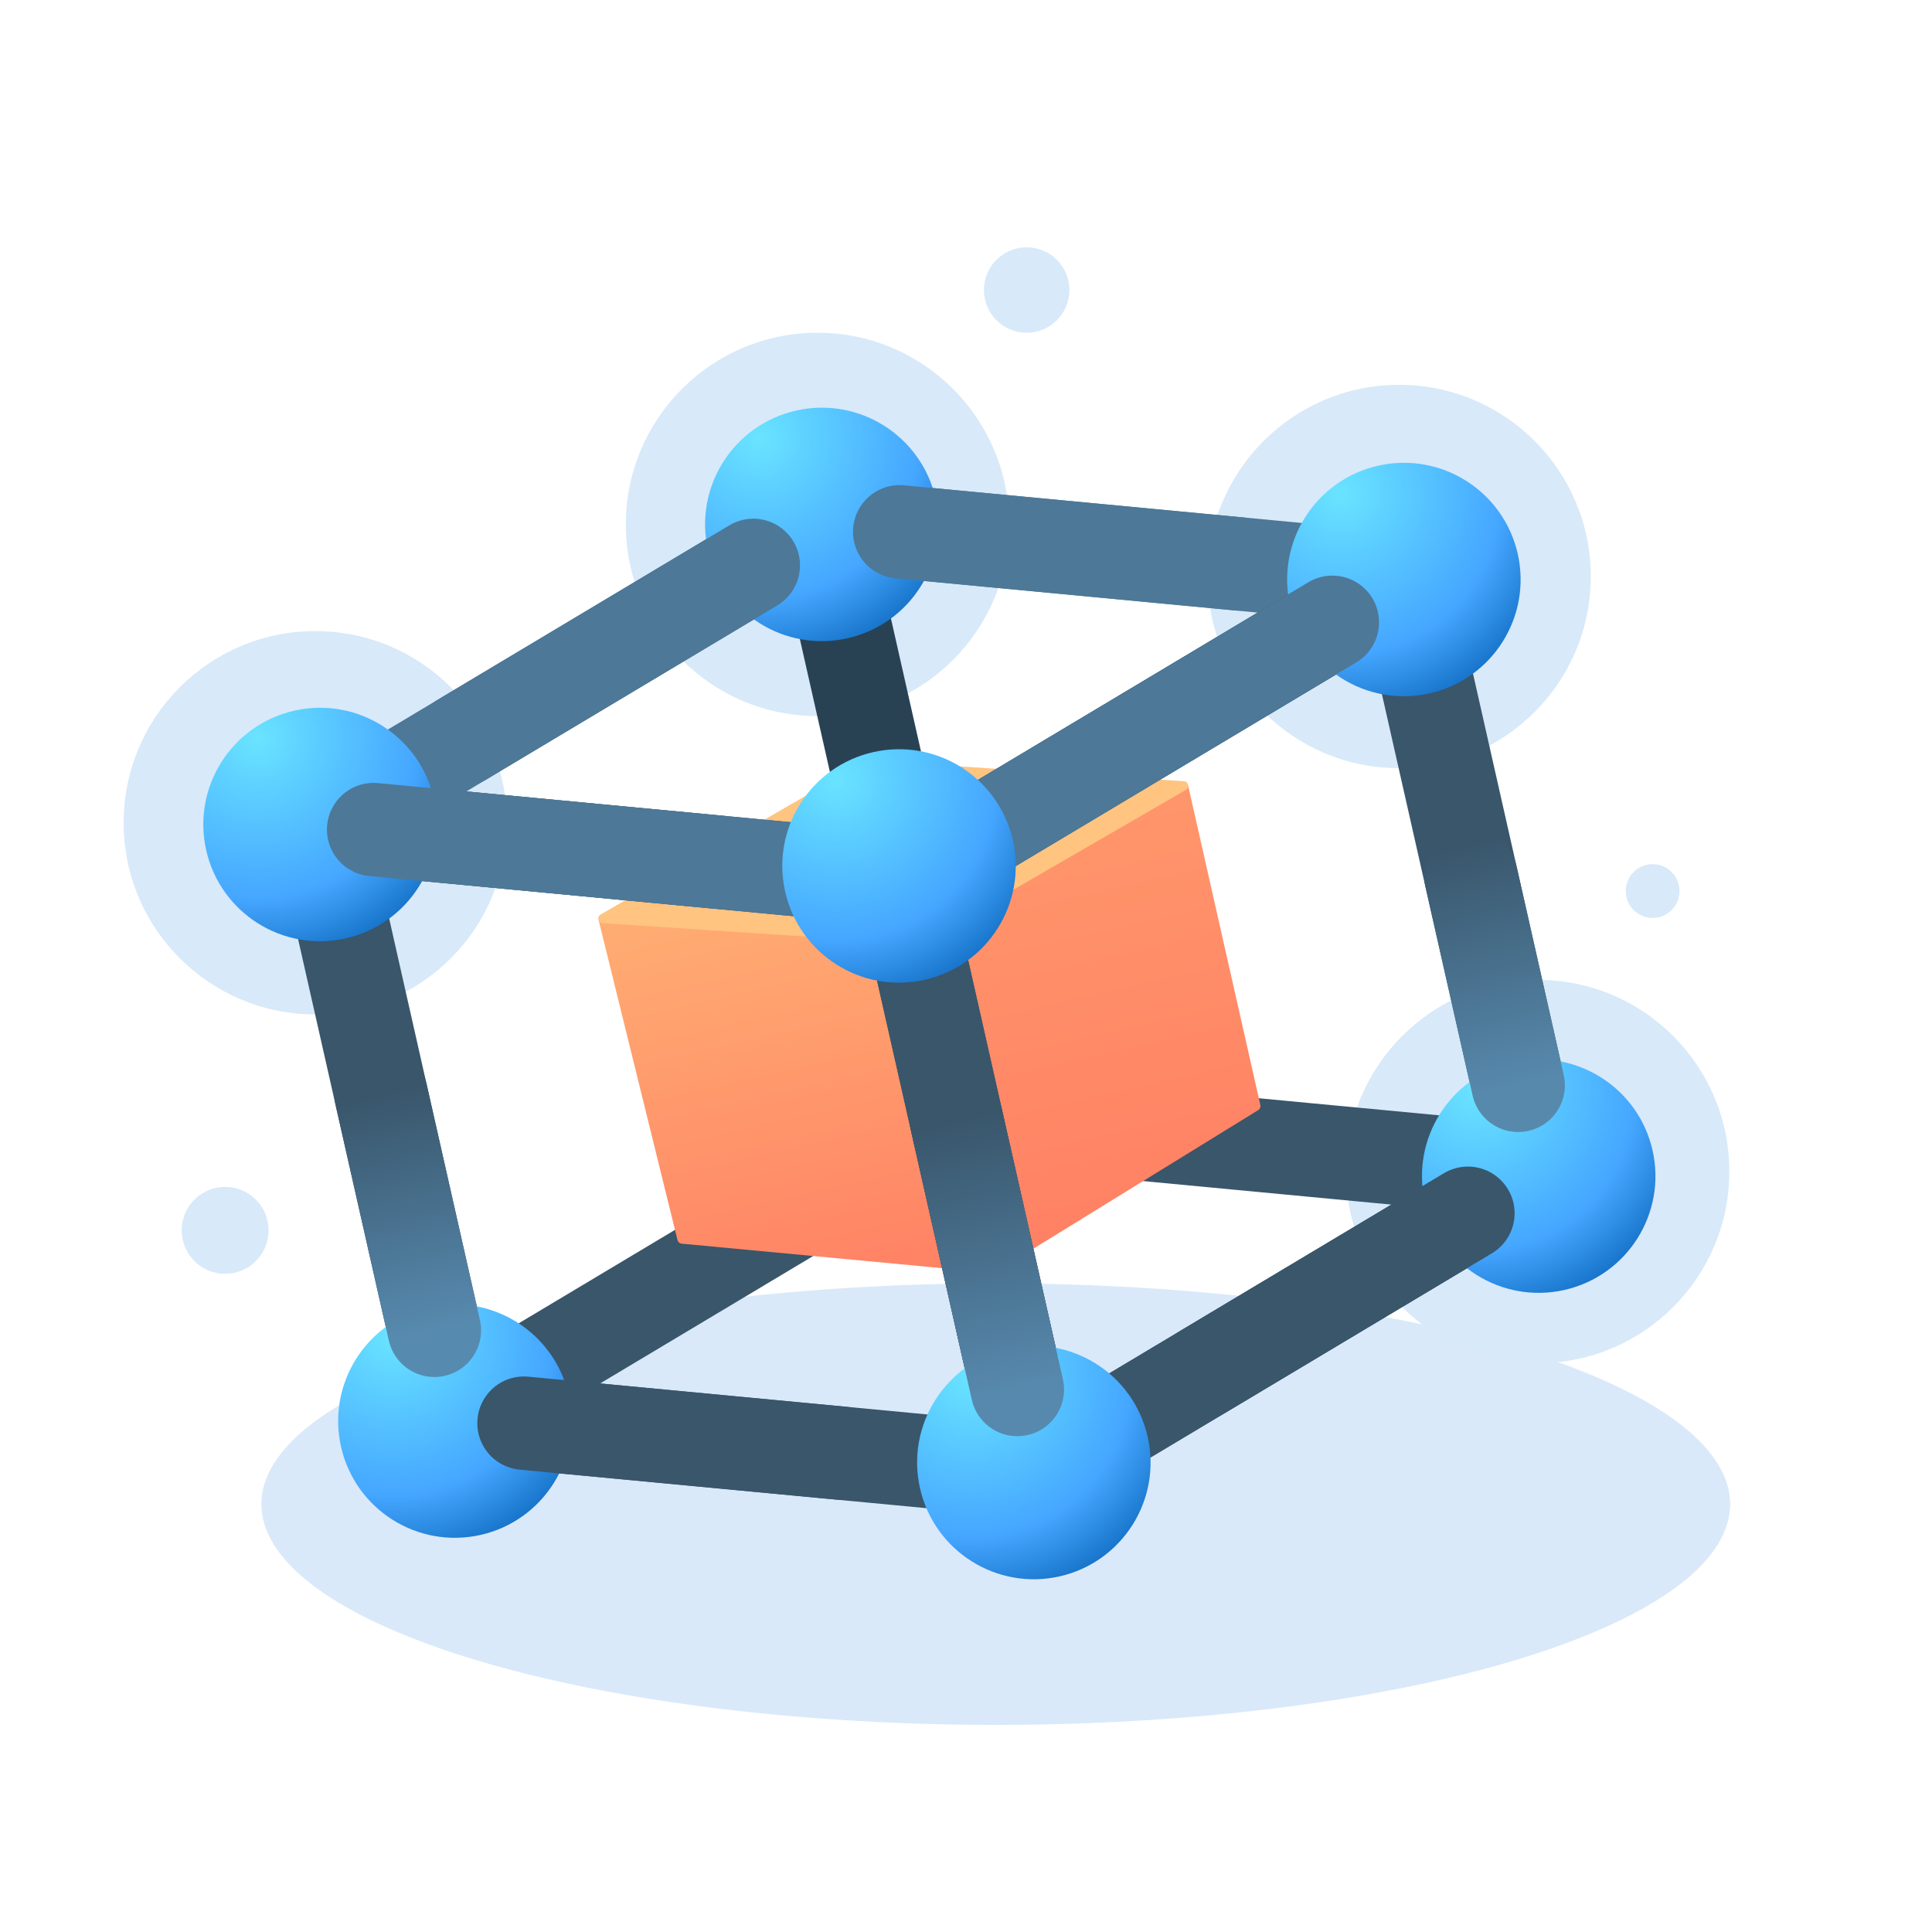
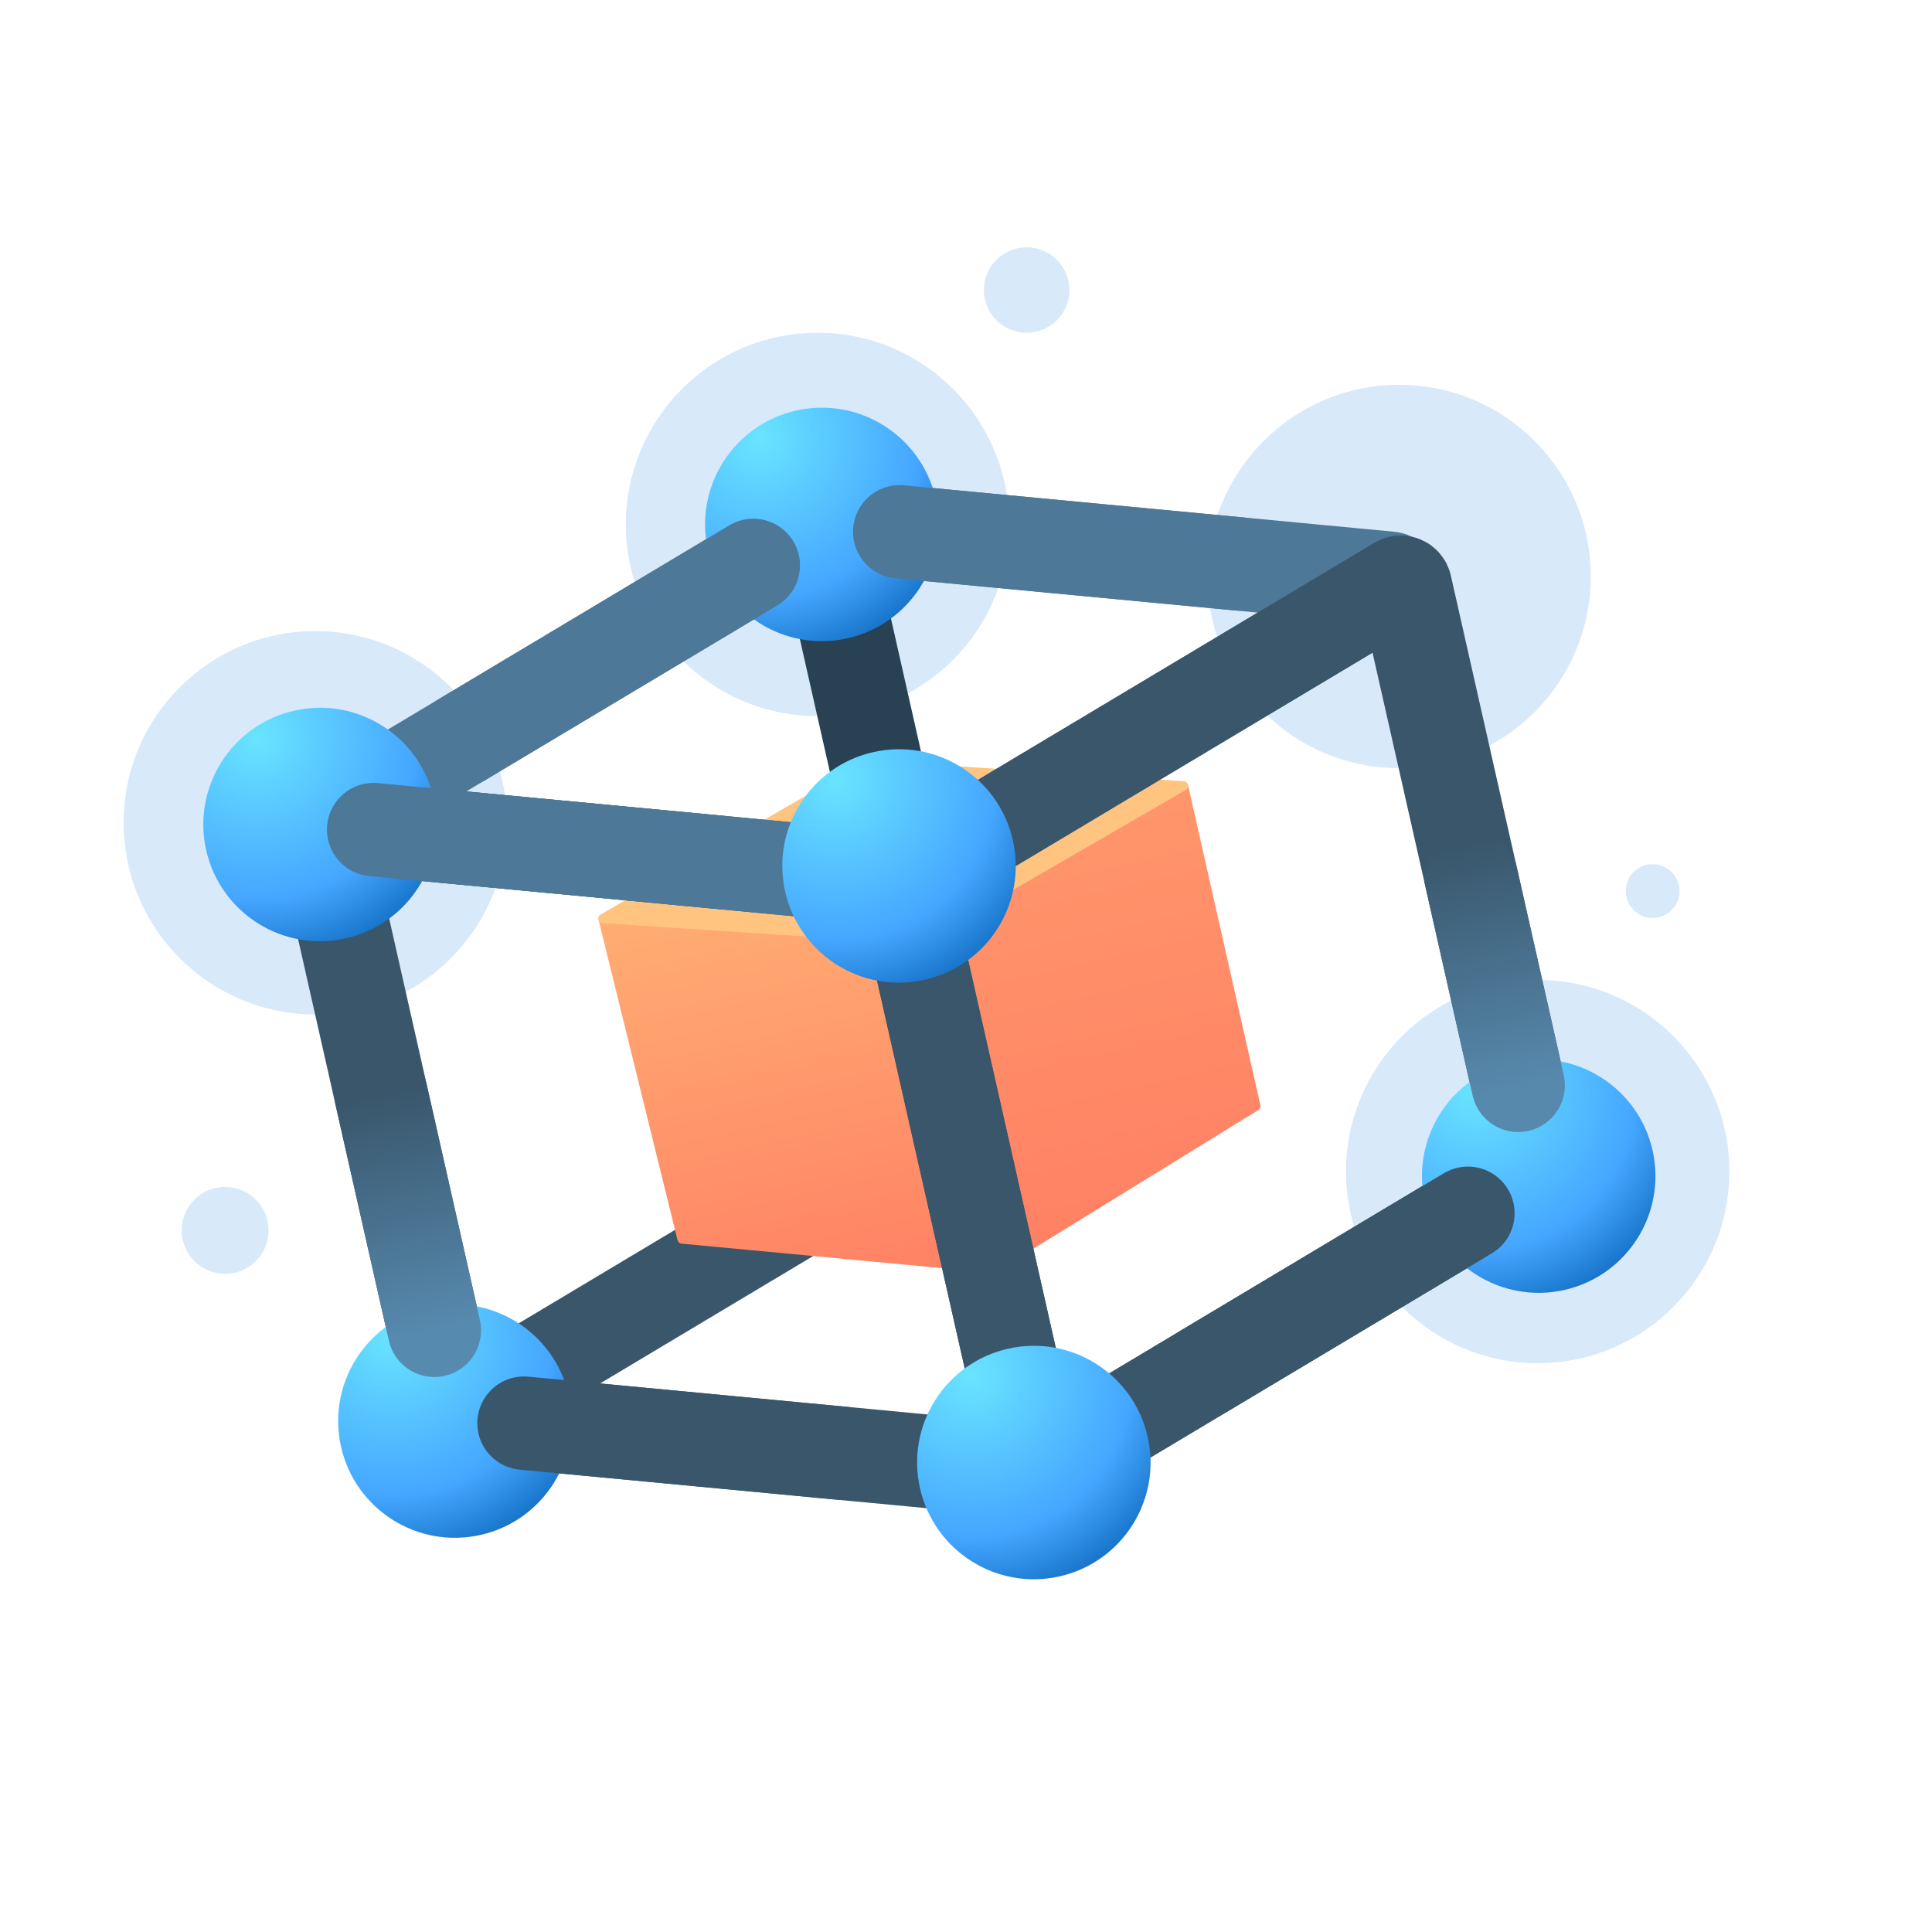
<svg xmlns="http://www.w3.org/2000/svg" width="500" height="500" viewBox="0 0 500 500" fill="none">
-   <ellipse cx="257.702" cy="389.271" rx="190.049" ry="57.133" fill="#D9E9F9" />
  <circle cx="211.569" cy="135.718" r="49.6" fill="#D8E9F9" />
  <circle cx="265.696" cy="75.059" r="11.059" fill="#D8E9F9" />
  <circle cx="58.264" cy="318.414" r="11.244" fill="#D8E9F9" />
  <circle cx="427.698" cy="230.606" r="6.96" fill="#D8E9F9" />
  <circle cx="362.091" cy="149.197" r="49.6" fill="#D8E9F9" />
  <circle cx="397.951" cy="303.193" r="49.6" fill="#D8E9F9" />
  <circle cx="81.6" cy="212.928" r="49.6" fill="#D8E9F9" />
  <circle cx="247.693" cy="290.607" r="30.207" transform="rotate(-12.736 247.693 290.607)" fill="url(#paint0_radial_203_714)" />
  <path d="M236.589 309.424C242.316 305.999 244.182 298.58 240.757 292.853C237.332 287.126 229.913 285.26 224.185 288.685L236.589 309.424ZM224.185 288.685L111.255 356.223L123.658 376.963L236.589 309.424L224.185 288.685Z" fill="#39566B" />
-   <path d="M397.951 303.196L266.948 290.791" stroke="#39566B" stroke-width="24.165" stroke-linecap="round" />
  <path d="M154.906 238.062C154.707 237.254 155.365 236.491 156.194 236.57L237.115 244.241C237.635 244.29 238.065 244.668 238.18 245.177L256.862 327.834C257.043 328.635 256.388 329.38 255.57 329.303L176.399 321.854C175.888 321.806 175.462 321.439 175.339 320.94L154.906 238.062Z" fill="url(#paint1_linear_203_714)" />
  <path d="M307.503 203.351C307.32 202.542 306.396 202.153 305.691 202.588L238.721 243.87C238.282 244.141 238.063 244.661 238.177 245.165L256.856 327.809C257.039 328.618 257.963 329.006 258.669 328.571L325.638 287.29C326.077 287.019 326.296 286.498 326.182 285.995L307.503 203.351Z" fill="url(#paint2_linear_203_714)" />
  <path d="M306.371 202.179C307.562 202.258 307.93 203.833 306.897 204.431L238.304 244.139C238.096 244.259 237.858 244.315 237.619 244.299L156.004 238.905C154.812 238.826 154.445 237.252 155.478 236.654L224.071 196.945C224.278 196.825 224.517 196.77 224.756 196.785L306.371 202.179Z" fill="#FFC480" />
  <path d="M83.197 215.007C83.016 214.205 83.671 213.46 84.489 213.538L232.593 227.563C233.113 227.612 233.542 227.99 233.657 228.499L267.725 379.229C267.907 380.031 267.251 380.776 266.433 380.699L118.329 366.674C117.809 366.624 117.38 366.247 117.265 365.737L83.197 215.007Z" stroke="#39566B" stroke-width="24.165" />
  <path d="M82.829 213.38L233.464 227.645" stroke="#4D7897" stroke-width="24.165" />
  <path d="M82.829 213.382L212.347 135.924C212.568 135.792 212.825 135.734 213.081 135.758L359.652 149.638C360.814 149.748 361.16 151.278 360.158 151.878L233.464 227.647" stroke="#4D7897" stroke-width="24.165" />
  <path d="M268.091 380.855L397.949 303.193" stroke="#39566B" stroke-width="24.165" />
  <path d="M363.689 151.61C363.507 150.808 362.596 150.417 361.89 150.839L234.214 227.196C233.766 227.464 233.541 227.99 233.656 228.499L267.724 379.229C267.905 380.031 268.817 380.422 269.523 380L397.198 303.643C397.646 303.375 397.872 302.85 397.757 302.34L363.689 151.61Z" stroke="#39566B" stroke-width="24.165" />
  <path d="M212.686 135.719L232.059 221.432" stroke="#284254" stroke-width="24.165" />
  <circle cx="82.829" cy="213.382" r="30.207" transform="rotate(-12.736 82.829 213.382)" fill="url(#paint3_radial_203_714)" />
  <circle cx="212.686" cy="135.72" r="30.207" transform="rotate(-12.736 212.686 135.72)" fill="url(#paint4_radial_203_714)" />
-   <circle cx="363.321" cy="149.984" r="30.207" transform="rotate(-12.736 363.321 149.984)" fill="url(#paint5_radial_203_714)" />
-   <path d="M338.614 150.682C344.341 147.257 351.761 149.124 355.186 154.851C358.611 160.578 356.745 167.997 351.018 171.422L338.614 150.682ZM351.018 171.422L239.666 238.016L227.263 217.276L338.614 150.682L351.018 171.422Z" fill="#4D7897" />
  <circle cx="117.723" cy="367.77" r="30.207" transform="rotate(-12.736 117.723 367.77)" fill="url(#paint6_radial_203_714)" />
  <circle cx="267.559" cy="378.5" r="30.207" transform="rotate(-12.736 267.559 378.5)" fill="url(#paint7_radial_203_714)" />
  <circle cx="398.216" cy="304.374" r="30.207" transform="rotate(-12.736 398.216 304.374)" fill="url(#paint8_radial_203_714)" />
  <circle cx="232.664" cy="224.11" r="30.207" transform="rotate(-12.736 232.664 224.11)" fill="url(#paint9_radial_203_714)" />
  <path d="M320.669 145.944L232.841 137.627" stroke="#4D7897" stroke-width="24.165" stroke-linecap="round" />
  <path d="M119.597 191.391L194.957 146.322" stroke="#4D7897" stroke-width="24.165" stroke-linecap="round" />
-   <path d="M247.468 289.607L263.289 359.605" stroke="url(#paint10_linear_203_714)" stroke-width="24.165" stroke-linecap="round" />
  <path d="M380.634 226.589L392.905 280.883" stroke="url(#paint11_linear_203_714)" stroke-width="24.165" stroke-linecap="round" />
  <path d="M98.561 282.987L112.415 344.281" stroke="url(#paint12_linear_203_714)" stroke-width="24.165" stroke-linecap="round" />
  <path d="M135.608 368.311L217.879 376.102" stroke="#39566B" stroke-width="24.165" stroke-linecap="round" />
  <path d="M311.377 354.97L379.895 313.993" stroke="#39566B" stroke-width="24.165" stroke-linecap="round" />
  <path d="M96.698 214.694L186.05 223.155" stroke="#4D7897" stroke-width="24.165" stroke-linecap="round" />
  <defs>
    <radialGradient id="paint0_radial_203_714" cx="0" cy="0" r="1" gradientUnits="userSpaceOnUse" gradientTransform="translate(236.654 265.235) rotate(67.643) scale(57.516 57.416)">
      <stop stop-color="#69E4FF" />
      <stop offset="0.727" stop-color="#45A6FF" />
      <stop offset="1" stop-color="#1976CC" />
    </radialGradient>
    <linearGradient id="paint1_linear_203_714" x1="193.363" y1="227.625" x2="218.365" y2="338.243" gradientUnits="userSpaceOnUse">
      <stop stop-color="#FFAE73" />
      <stop offset="1" stop-color="#FF8064" />
    </linearGradient>
    <linearGradient id="paint2_linear_203_714" x1="269.656" y1="210.171" x2="294.703" y2="320.989" gradientUnits="userSpaceOnUse">
      <stop stop-color="#FF966B" />
      <stop offset="1" stop-color="#FF8064" />
    </linearGradient>
    <radialGradient id="paint3_radial_203_714" cx="0" cy="0" r="1" gradientUnits="userSpaceOnUse" gradientTransform="translate(71.789 188.01) rotate(67.643) scale(57.516 57.416)">
      <stop stop-color="#69E4FF" />
      <stop offset="0.727" stop-color="#45A6FF" />
      <stop offset="1" stop-color="#1976CC" />
    </radialGradient>
    <radialGradient id="paint4_radial_203_714" cx="0" cy="0" r="1" gradientUnits="userSpaceOnUse" gradientTransform="translate(201.646 110.348) rotate(67.643) scale(57.516 57.416)">
      <stop stop-color="#69E4FF" />
      <stop offset="0.727" stop-color="#45A6FF" />
      <stop offset="1" stop-color="#1976CC" />
    </radialGradient>
    <radialGradient id="paint5_radial_203_714" cx="0" cy="0" r="1" gradientUnits="userSpaceOnUse" gradientTransform="translate(352.282 124.613) rotate(67.643) scale(57.516 57.416)">
      <stop stop-color="#69E4FF" />
      <stop offset="0.727" stop-color="#45A6FF" />
      <stop offset="1" stop-color="#1976CC" />
    </radialGradient>
    <radialGradient id="paint6_radial_203_714" cx="0" cy="0" r="1" gradientUnits="userSpaceOnUse" gradientTransform="translate(106.684 342.398) rotate(67.643) scale(57.516 57.416)">
      <stop stop-color="#69E4FF" />
      <stop offset="0.727" stop-color="#45A6FF" />
      <stop offset="1" stop-color="#1976CC" />
    </radialGradient>
    <radialGradient id="paint7_radial_203_714" cx="0" cy="0" r="1" gradientUnits="userSpaceOnUse" gradientTransform="translate(256.52 353.128) rotate(67.643) scale(57.516 57.416)">
      <stop stop-color="#69E4FF" />
      <stop offset="0.727" stop-color="#45A6FF" />
      <stop offset="1" stop-color="#1976CC" />
    </radialGradient>
    <radialGradient id="paint8_radial_203_714" cx="0" cy="0" r="1" gradientUnits="userSpaceOnUse" gradientTransform="translate(387.177 279.002) rotate(67.643) scale(57.516 57.416)">
      <stop stop-color="#69E4FF" />
      <stop offset="0.727" stop-color="#45A6FF" />
      <stop offset="1" stop-color="#1976CC" />
    </radialGradient>
    <radialGradient id="paint9_radial_203_714" cx="0" cy="0" r="1" gradientUnits="userSpaceOnUse" gradientTransform="translate(221.625 198.738) rotate(67.643) scale(57.516 57.416)">
      <stop stop-color="#69E4FF" />
      <stop offset="0.727" stop-color="#45A6FF" />
      <stop offset="1" stop-color="#1976CC" />
    </radialGradient>
    <linearGradient id="paint10_linear_203_714" x1="247.468" y1="289.607" x2="263.289" y2="359.605" gradientUnits="userSpaceOnUse">
      <stop stop-color="#39566B" />
      <stop offset="1" stop-color="#5789AE" />
    </linearGradient>
    <linearGradient id="paint11_linear_203_714" x1="378.799" y1="218.468" x2="393.51" y2="280.745" gradientUnits="userSpaceOnUse">
      <stop stop-color="#39566B" />
      <stop offset="1" stop-color="#5789AD" />
    </linearGradient>
    <linearGradient id="paint12_linear_203_714" x1="99.049" y1="282.877" x2="112.902" y2="344.171" gradientUnits="userSpaceOnUse">
      <stop stop-color="#39566B" />
      <stop offset="1" stop-color="#578AAF" />
    </linearGradient>
  </defs>
</svg>